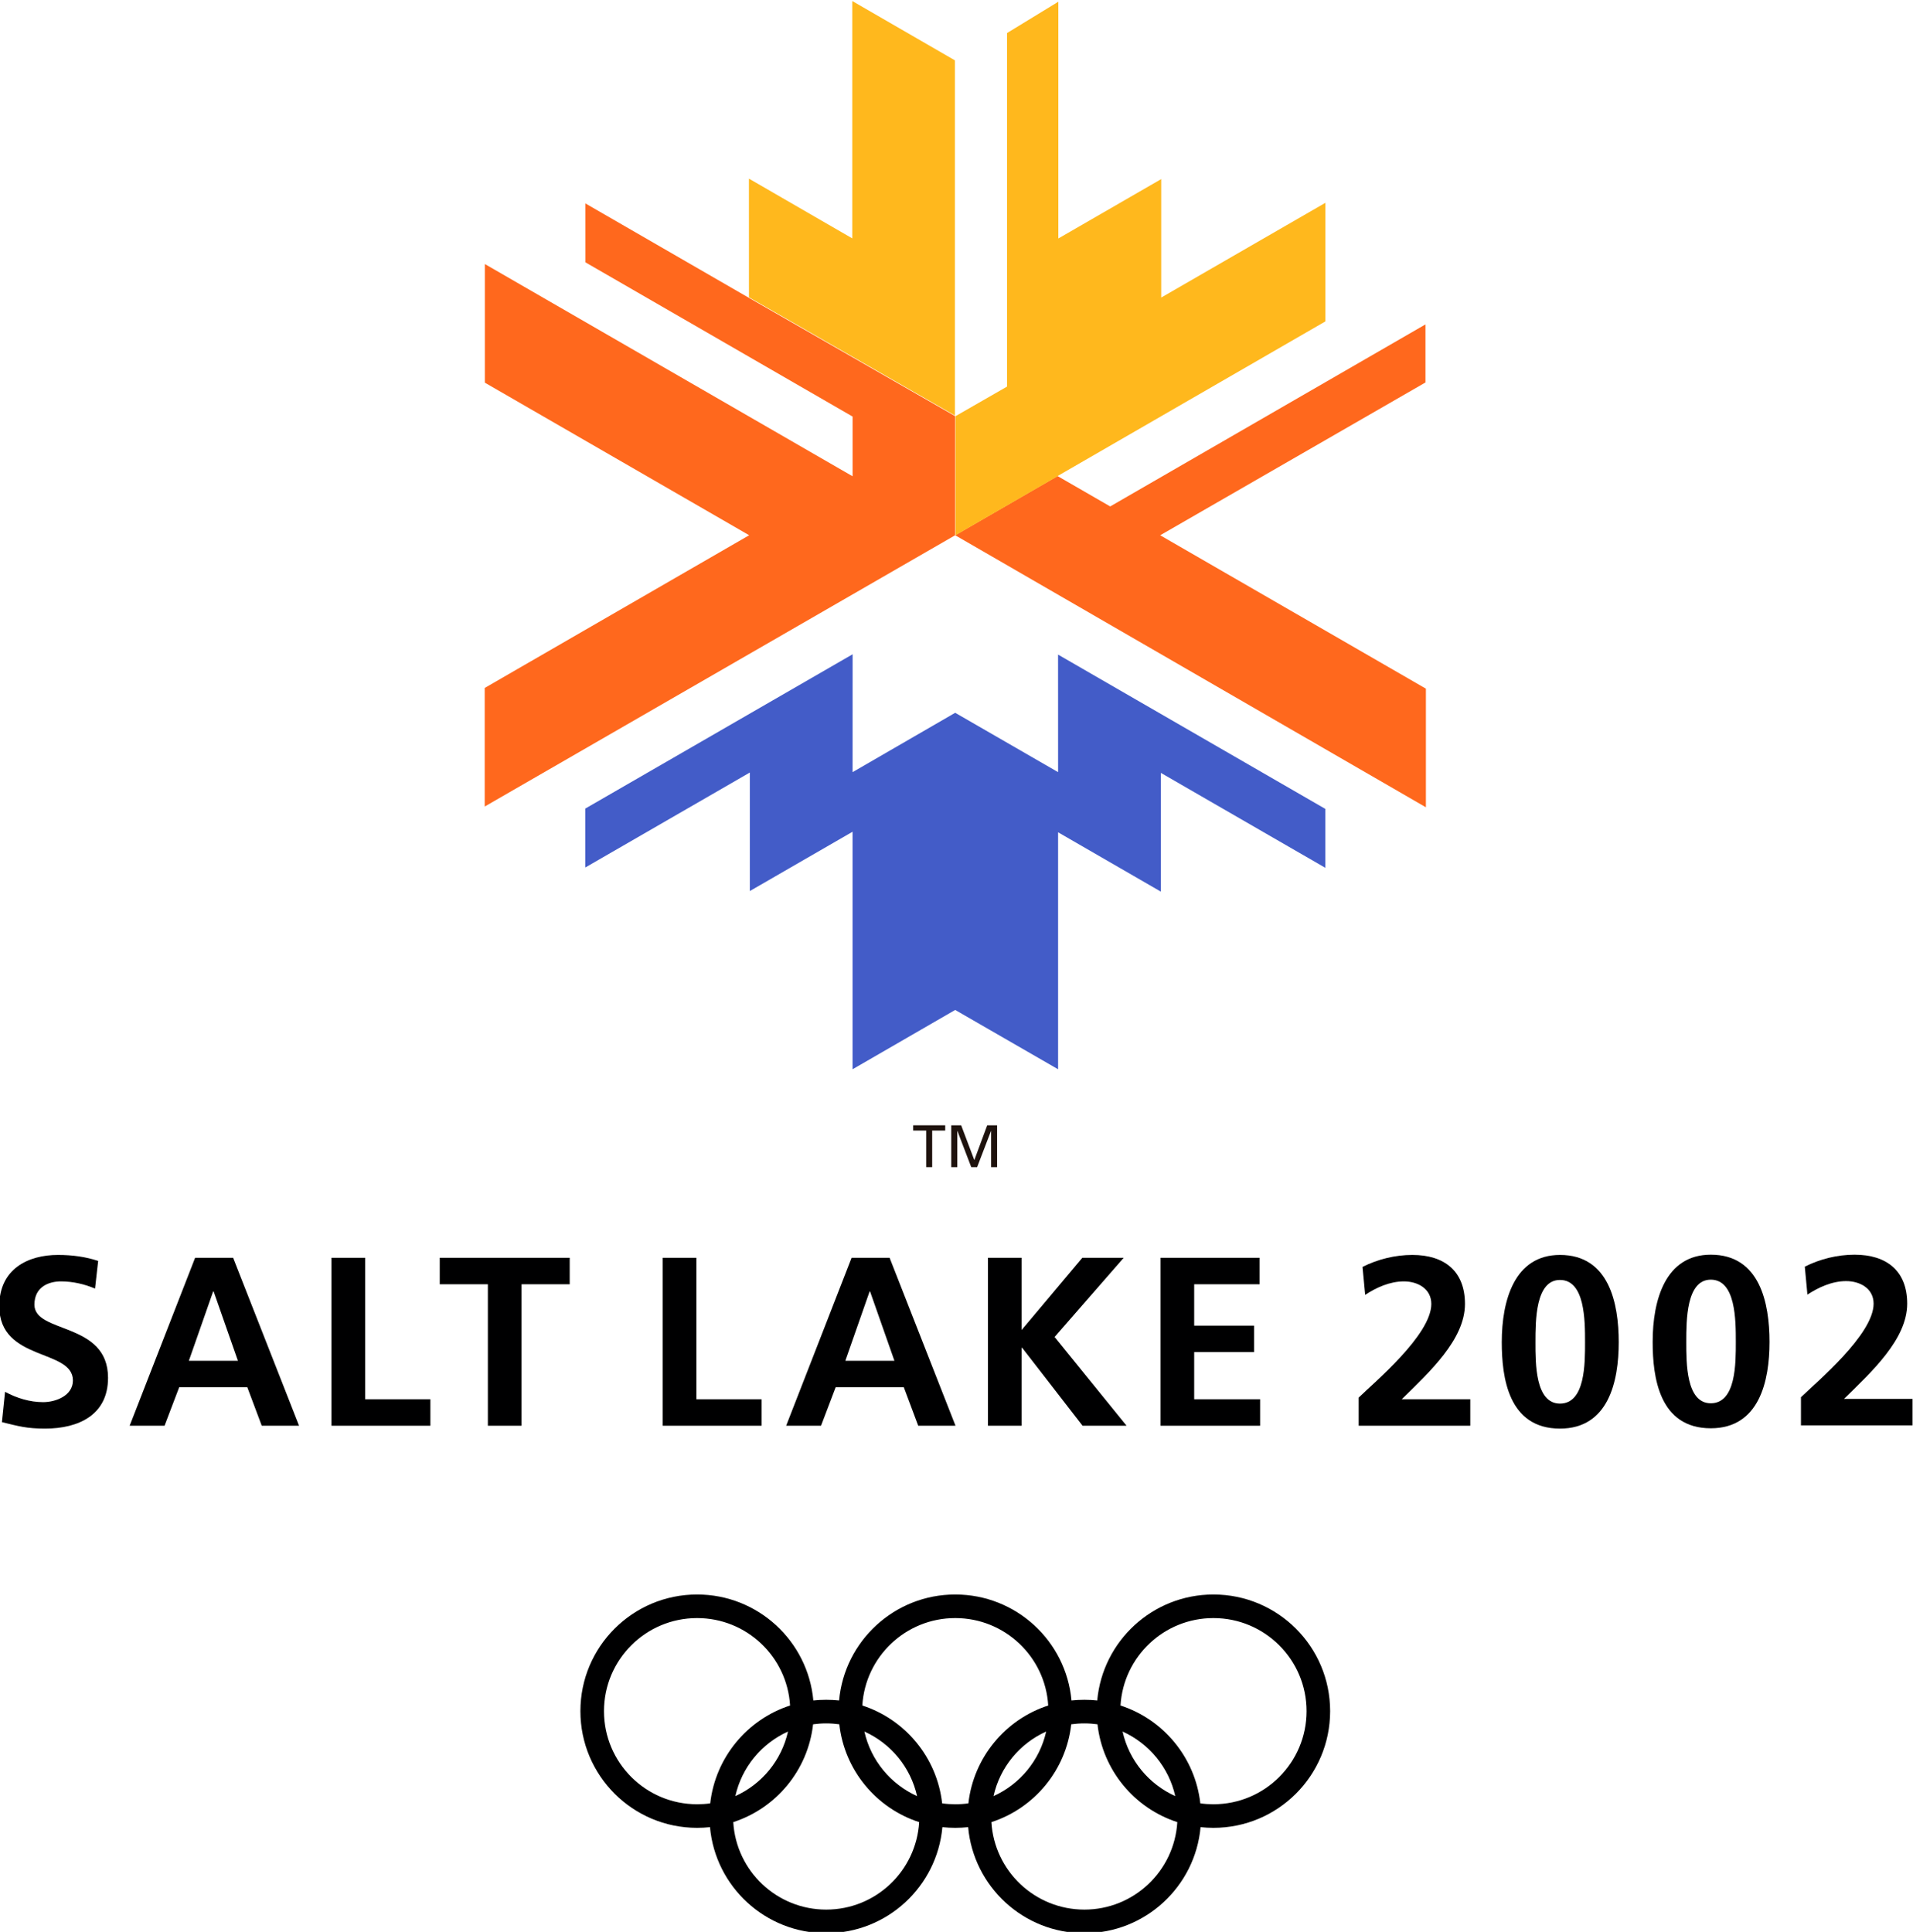
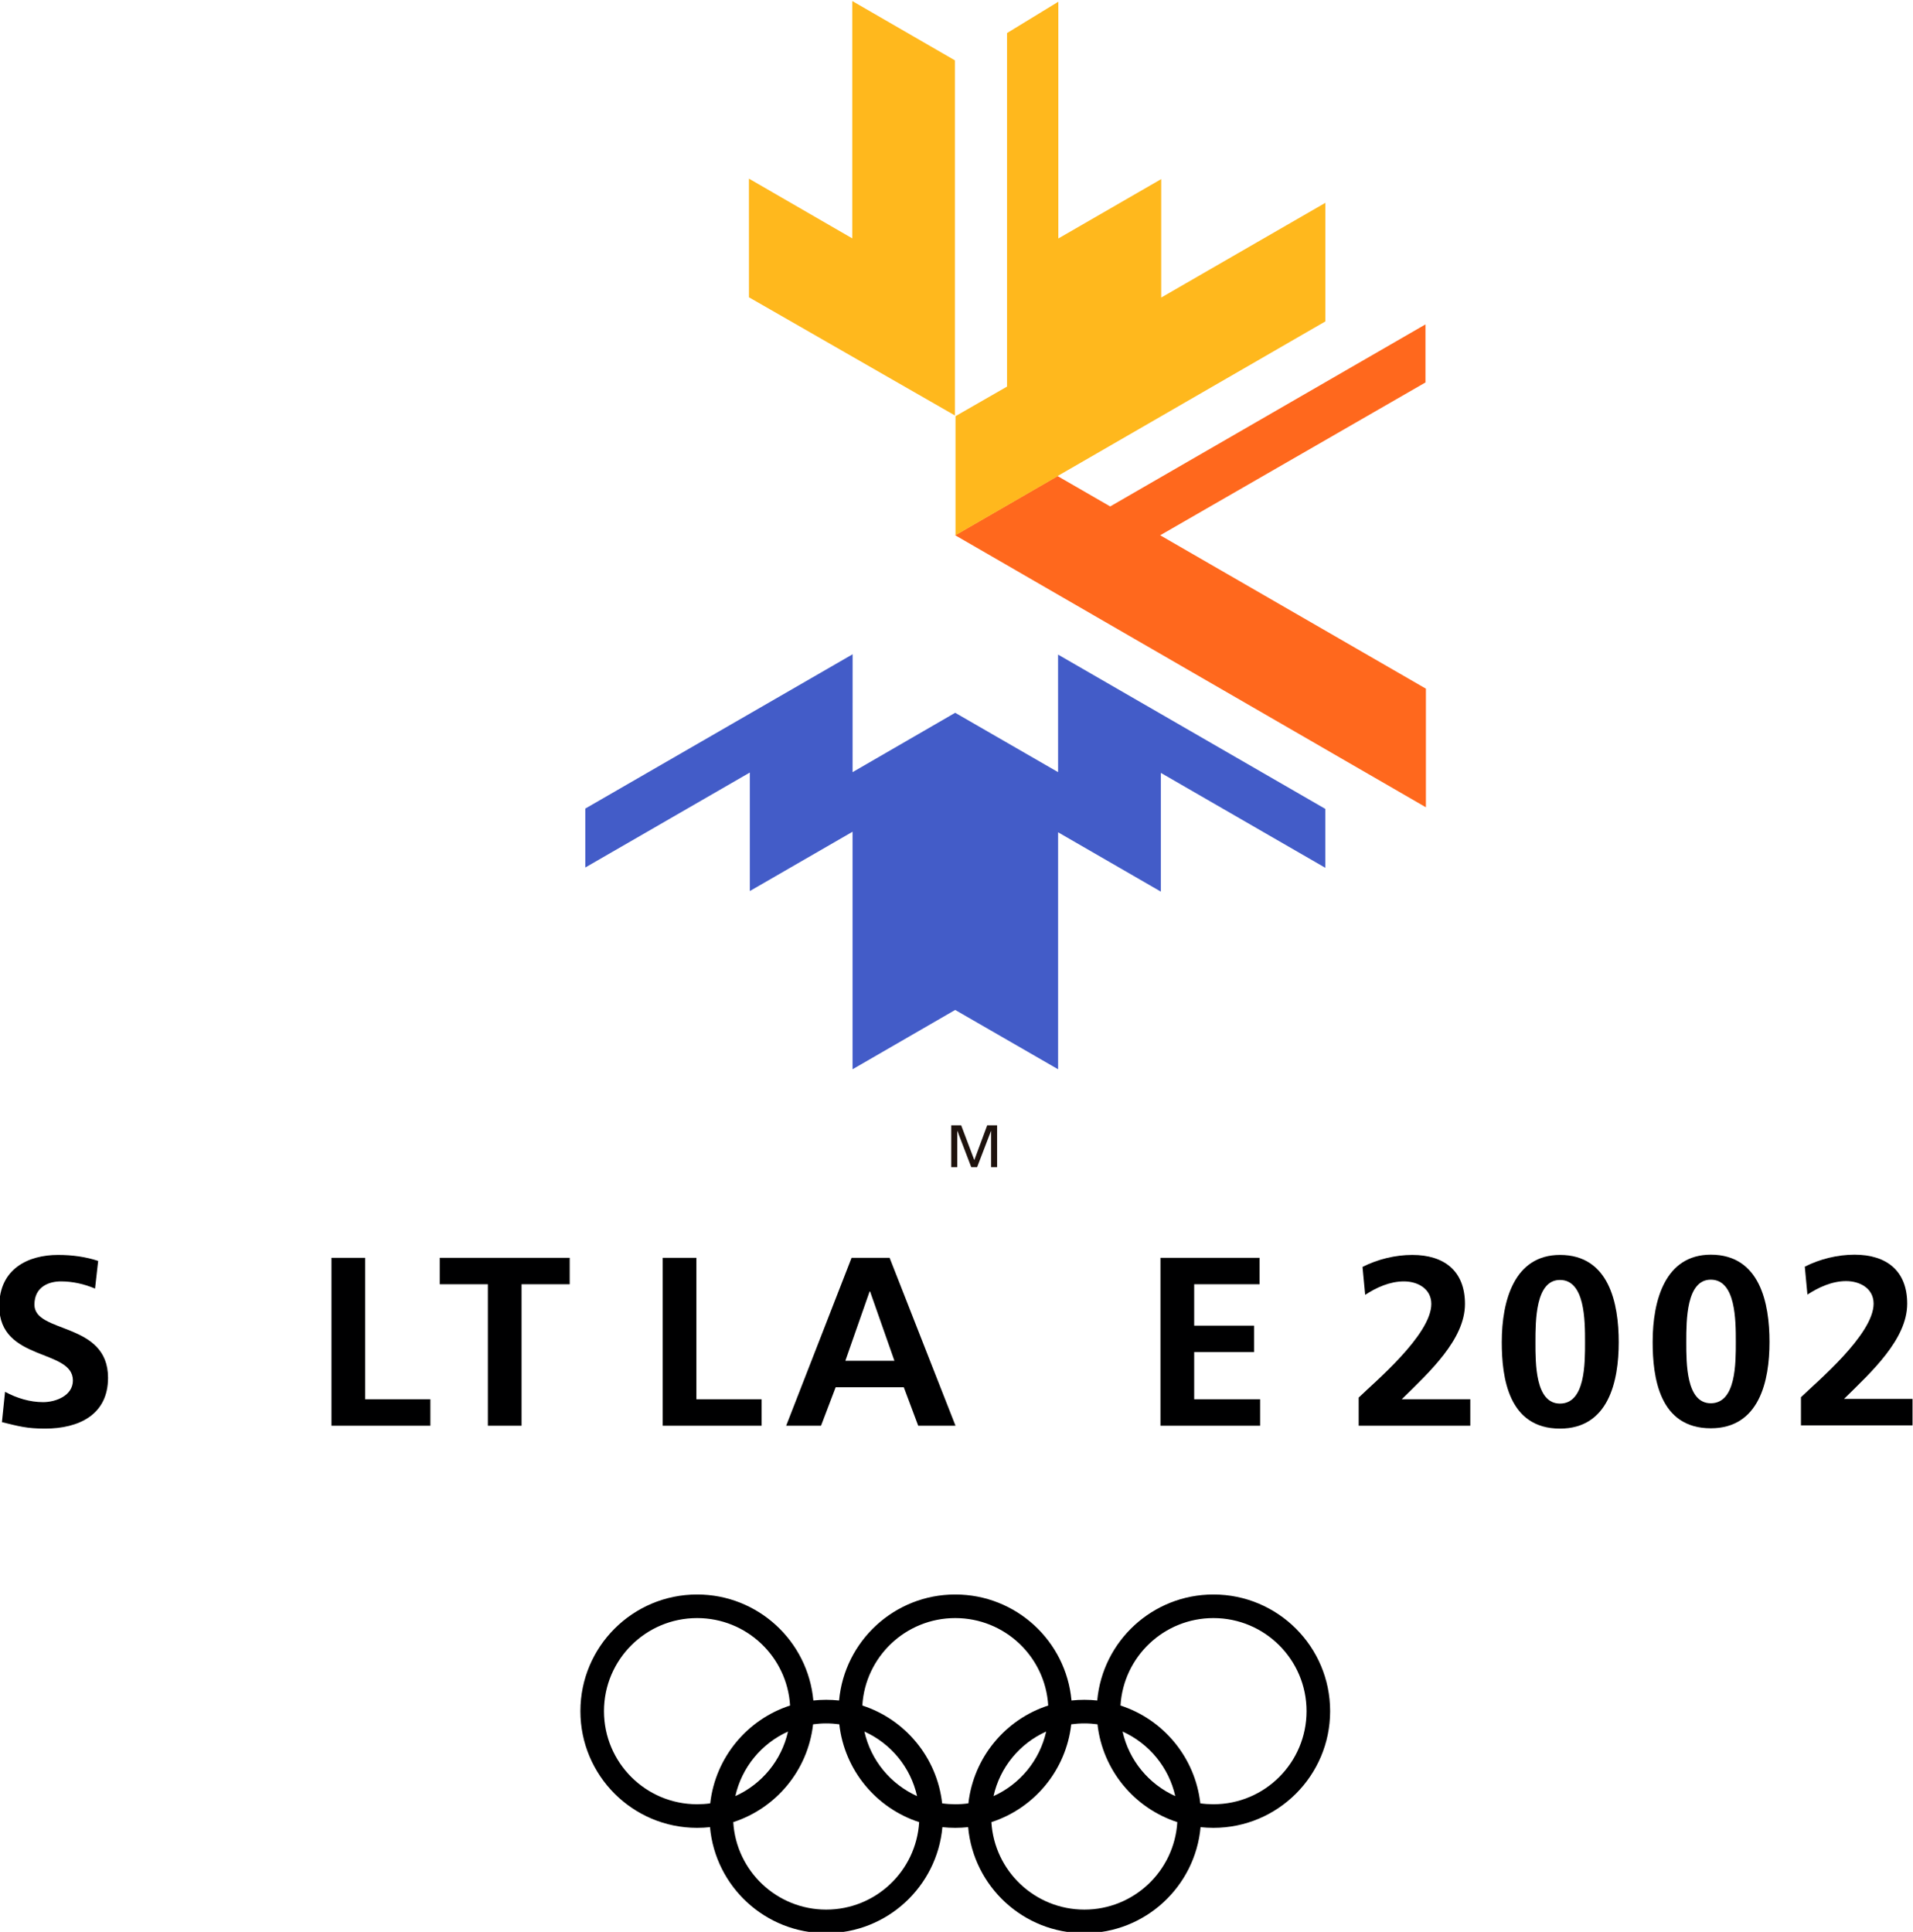
<svg xmlns="http://www.w3.org/2000/svg" xmlns:ns1="http://sodipodi.sourceforge.net/DTD/sodipodi-0.dtd" xmlns:ns2="http://www.inkscape.org/namespaces/inkscape" version="1.1" id="svg10" xml:space="preserve" width="287.144" height="290" viewBox="0 0 287.144 290" ns1:docname="2002_Winter_Olympics_logo.svg" ns2:version="0.92.4 (5da689c313, 2019-01-14)">
  <defs id="defs14">
    <clipPath clipPathUnits="userSpaceOnUse" id="clipPath26">
      <path d="M 0,1829.696 H 1668.95 V 0 H 0 Z" id="path24" ns2:connector-curvature="0" />
    </clipPath>
    <clipPath clipPathUnits="userSpaceOnUse" id="clipPath40">
      <path d="M 0,1829.696 H 1668.95 V 0 H 0 Z" id="path38" ns2:connector-curvature="0" />
    </clipPath>
    <clipPath id="clipPath4549" clipPathUnits="userSpaceOnUse">
-       <path ns2:connector-curvature="0" id="path4547" d="M 0,1829.696 H 1668.95 V 0 H 0 Z" />
-     </clipPath>
+       </clipPath>
    <clipPath id="clipPath4561" clipPathUnits="userSpaceOnUse">
      <path ns2:connector-curvature="0" id="path4559" d="M 0,1829.696 H 1668.95 V 0 H 0 Z" />
    </clipPath>
    <clipPath id="clipPath4848" clipPathUnits="userSpaceOnUse">
      <path ns2:connector-curvature="0" id="path4846" d="M 0,1829.696 H 1668.95 V 0 H 0 Z" />
    </clipPath>
    <clipPath id="clipPath4860" clipPathUnits="userSpaceOnUse">
      <path ns2:connector-curvature="0" id="path4858" d="M 0,1829.696 H 1668.95 V 0 H 0 Z" />
    </clipPath>
  </defs>
  <ns1:namedview pagecolor="#ffffff" bordercolor="#666666" borderopacity="1" objecttolerance="10" gridtolerance="10" guidetolerance="10" ns2:pageopacity="0" ns2:pageshadow="2" ns2:window-width="1920" ns2:window-height="1001" id="namedview12" showgrid="false" fit-margin-top="0" fit-margin-left="0" fit-margin-right="0" fit-margin-bottom="0" ns2:zoom="2.6496146" ns2:cx="220.15322" ns2:cy="144.99896" ns2:window-x="-9" ns2:window-y="-9" ns2:window-maximized="1" ns2:current-layer="g4840" />
  <g id="g18" ns2:groupmode="layer" ns2:label="Nagano LOGO" transform="matrix(1.333,0,0,-1.333,-503.507,1142.405)">
    <g ns2:label="SALT LAKE LOGO" id="g4541" transform="matrix(0.151,0,0,0.151,345.847,599.088)">
      <g transform="matrix(1.09,0,0,1.09,2.598,-129.275)" ns2:label="SALT LAKE LOGO" id="g4840">
        <g id="g4854">
          <g clip-path="url(#clipPath4860)" id="g4856">
            <g transform="translate(1321.961,767.564)" id="g4862">
              <path ns2:connector-curvature="0" id="path4864" style="fill:#000001;fill-opacity:1;fill-rule:nonzero;stroke:none" d="M 0,0 C 0,28.791 8.721,59.696 39.773,59.696 73.355,59.696 79.939,26.63 79.939,0 79.939,-26.655 73.036,-59.083 39.773,-59.083 4.422,-59.083 0,-24.026 0,0 m 56.896,0 c 0,14.788 0,42.598 -17.123,42.598 -16.779,0 -16.779,-27.81 -16.779,-42.598 0,-14.494 -0.122,-41.96 16.779,-41.96 17.295,0 17.123,27.466 17.123,41.96" />
            </g>
            <g transform="translate(1423.421,710.471)" id="g4866">
              <path ns2:connector-curvature="0" id="path4868" style="fill:#000001;fill-opacity:1;fill-rule:nonzero;stroke:none" d="m 0,0 v 19.26 c 10.687,10.367 49.698,42.918 49.698,63.996 0,10.515 -9.409,15.452 -18.793,15.452 -9.705,0 -18.917,-4.299 -26.483,-9.237 l -1.793,19.113 c 10.367,5.257 22.38,8.205 34.049,8.205 21.888,0 36.014,-11.03 36.014,-33.533 0,-24.37 -24.493,-46.75 -43.261,-65.151 H 76.328 V 0 H 0" />
            </g>
            <g transform="translate(1021.463,594.763)" id="g4870">
              <path ns2:connector-curvature="0" id="path4872" style="fill:#000001;fill-opacity:1;fill-rule:nonzero;stroke:none" d="m 0,0 c -41.615,0 -75.837,-31.863 -79.497,-72.521 -2.874,0.295 -5.846,0.467 -8.794,0.467 -2.997,0 -5.921,-0.172 -8.819,-0.467 C -100.796,-31.863 -134.968,0 -176.632,0 c -41.617,0 -75.788,-31.863 -79.472,-72.521 -2.9,0.295 -5.848,0.467 -8.82,0.467 -2.973,0 -5.921,-0.172 -8.796,-0.467 C -277.429,-31.863 -311.601,0 -353.242,0 c -44.096,0 -79.841,-35.72 -79.841,-79.817 0,-44.097 35.745,-79.841 79.841,-79.841 2.974,0 5.922,0.172 8.82,0.467 3.66,-40.658 37.858,-72.545 79.498,-72.545 41.64,0 75.812,31.887 79.496,72.545 2.9,-0.295 5.848,-0.467 8.796,-0.467 2.997,0 5.919,0.172 8.82,0.467 3.683,-40.658 37.855,-72.545 79.521,-72.545 41.615,0 75.812,31.887 79.496,72.545 2.875,-0.295 5.823,-0.467 8.795,-0.467 44.098,0 79.842,35.744 79.842,79.841 C 79.842,-35.72 44.098,0 0,0 m -416.943,-79.817 c 0,35.179 28.522,63.676 63.701,63.676 33.903,0 61.589,-26.433 63.603,-59.819 -29.234,-9.482 -51.073,-35.475 -54.636,-66.944 -2.898,-0.417 -5.92,-0.614 -8.967,-0.614 -35.179,0 -63.701,28.497 -63.701,63.701 m 125.88,-13.954 c -4.398,-19.776 -17.983,-36.039 -36.015,-44.17 4.398,19.751 17.982,36.039 36.015,44.17 m 26.139,-121.825 c -33.878,0 -61.589,26.458 -63.578,59.844 29.258,9.482 51.073,35.425 54.611,66.943 2.948,0.394 5.92,0.615 8.967,0.615 3.045,0 6.043,-0.221 8.966,-0.615 3.538,-31.518 25.376,-57.461 54.636,-66.943 -2.015,-33.386 -29.7,-59.844 -63.602,-59.844 m 26.138,121.825 c 18.056,-8.131 31.617,-24.419 36.04,-44.17 -18.058,8.131 -31.642,24.394 -36.04,44.17 m 53.187,-49.133 c -3.513,31.469 -25.354,57.462 -54.611,66.944 2.013,33.386 29.7,59.819 63.578,59.819 33.902,0 61.612,-26.433 63.603,-59.819 -29.259,-9.482 -51.075,-35.475 -54.613,-66.944 -2.922,-0.417 -5.92,-0.614 -8.99,-0.614 -3.021,0 -6.019,0.197 -8.967,0.614 m 71.168,49.133 c -4.421,-19.776 -17.982,-36.039 -36.014,-44.17 4.373,19.751 17.959,36.039 36.014,44.17 m 26.14,-121.825 c -33.878,0 -61.612,26.458 -63.604,59.844 29.26,9.482 51.075,35.425 54.612,66.943 2.924,0.394 5.945,0.615 8.992,0.615 3.021,0 6.019,-0.221 8.967,-0.615 3.512,-31.518 25.352,-57.461 54.611,-66.943 -2.015,-33.386 -29.701,-59.844 -63.578,-59.844 m 26.138,121.825 c 18.032,-8.131 31.618,-24.419 36.04,-44.17 -18.057,8.131 -31.642,24.394 -36.04,44.17 M 0,-143.518 c -3.046,0 -6.019,0.197 -8.966,0.614 -3.537,31.469 -25.352,57.462 -54.611,66.944 2.014,33.386 29.7,59.819 63.577,59.819 35.18,0 63.702,-28.497 63.702,-63.676 0,-35.204 -28.522,-63.701 -63.702,-63.701" />
            </g>
            <g transform="translate(256.315,804.044)" id="g4874">
              <path ns2:connector-curvature="0" id="path4876" style="fill:#000001;fill-opacity:1;fill-rule:nonzero;stroke:none" d="m 0,0 c -7.248,3.12 -15.306,4.938 -23.364,4.938 -7.886,0 -18.105,-3.439 -18.105,-15.944 0,-19.947 50.362,-11.546 50.362,-50.042 0,-25.205 -19.899,-34.736 -43.114,-34.736 -12.506,0 -18.106,1.645 -29.48,4.422 l 2.137,20.758 c 7.91,-4.299 16.976,-7.075 26.016,-7.075 8.72,0 20.414,4.447 20.414,14.814 0,21.888 -50.385,12.823 -50.385,50.852 0,25.672 19.923,35.057 40.165,35.057 9.877,0 19.113,-1.302 27.491,-4.103 L 0,0" />
            </g>
            <g transform="translate(324.782,825.122)" id="g4878">
-               <path ns2:connector-curvature="0" id="path4880" style="fill:#000001;fill-opacity:1;fill-rule:nonzero;stroke:none" d="M 0,0 H 26.016 L 71.12,-114.897 H 45.596 l -9.877,26.335 h -46.602 l -10.024,-26.335 H -44.785 Z M 12.676,-23.043 H 12.333 L -4.275,-70.456 h 33.559 z" />
-             </g>
+               </g>
            <g transform="translate(418.085,825.122)" id="g4882">
              <path ns2:connector-curvature="0" id="path4884" style="fill:#000001;fill-opacity:1;fill-rule:nonzero;stroke:none" d="m 0,0 h 23.069 v -96.792 h 44.588 v -18.105 H 0 Z" />
            </g>
            <g transform="translate(525.073,807.017)" id="g4886">
              <path ns2:connector-curvature="0" id="path4888" style="fill:#000001;fill-opacity:1;fill-rule:nonzero;stroke:none" d="M 0,0 H -32.92 V 18.105 H 55.987 V 0 H 23.043 V -96.792 H 0 Z" />
            </g>
            <g transform="translate(644.687,825.122)" id="g4890">
              <path ns2:connector-curvature="0" id="path4892" style="fill:#000001;fill-opacity:1;fill-rule:nonzero;stroke:none" d="m 0,0 h 23.044 v -96.792 h 44.613 v -18.105 H 0 Z" />
            </g>
            <g transform="translate(773.907,825.122)" id="g4894">
              <path ns2:connector-curvature="0" id="path4896" style="fill:#000001;fill-opacity:1;fill-rule:nonzero;stroke:none" d="M 0,0 H 26.016 L 71.095,-114.897 H 45.596 l -9.877,26.335 h -46.602 l -10.024,-26.335 H -44.759 Z M 12.652,-23.043 H 12.333 L -4.275,-70.456 h 33.583 z" />
            </g>
            <g transform="translate(867.211,825.122)" id="g4898">
-               <path ns2:connector-curvature="0" id="path4900" style="fill:#000001;fill-opacity:1;fill-rule:nonzero;stroke:none" d="M 0,0 H 23.043 V -49.378 L 64.535,0 H 92.86 L 45.595,-54.169 94.826,-114.897 H 64.708 l -41.321,53.334 h -0.344 v -53.334 H 0 Z" />
-             </g>
+               </g>
            <g transform="translate(985.229,825.122)" id="g4902">
              <path ns2:connector-curvature="0" id="path4904" style="fill:#000001;fill-opacity:1;fill-rule:nonzero;stroke:none" d="M 0,0 H 67.827 V -18.105 H 23.067 V -46.431 H 64.02 V -64.512 H 23.067 v -32.28 h 45.105 v -18.105 H 0 Z" />
            </g>
            <g transform="translate(1120.835,710.225)" id="g4906">
              <path ns2:connector-curvature="0" id="path4908" style="fill:#000001;fill-opacity:1;fill-rule:nonzero;stroke:none" d="m 0,0 v 19.26 c 10.687,10.392 49.698,42.968 49.698,64.046 0,10.513 -9.408,15.452 -18.744,15.452 -9.753,0 -18.966,-4.275 -26.508,-9.213 l -1.817,19.113 c 10.366,5.257 22.38,8.205 34.073,8.205 21.89,0 36.015,-11.03 36.015,-33.557 C 72.717,58.936 48.2,36.53 29.455,18.105 H 76.353 V 0 H 0" />
            </g>
            <g transform="translate(1218.732,767.367)" id="g4910">
              <path ns2:connector-curvature="0" id="path4912" style="fill:#000001;fill-opacity:1;fill-rule:nonzero;stroke:none" d="M 0,0 C 0,28.792 8.746,59.722 39.822,59.722 73.404,59.722 80.014,26.655 80.014,0 80.014,-26.703 73.085,-59.106 39.822,-59.106 4.471,-59.106 0,-24.051 0,0 m 56.97,0 c 0,14.789 0,42.599 -17.148,42.599 -16.778,0 -16.778,-27.81 -16.778,-42.599 0,-14.494 -0.173,-41.984 16.778,-41.984 17.32,0 17.148,27.49 17.148,41.984" />
            </g>
            <g transform="translate(1097.988,1132.278)" id="g4914">
              <path ns2:connector-curvature="0" id="path4916" style="fill:#435cc8;fill-opacity:1;fill-rule:nonzero;stroke:none" d="m 0,0 -182.824,105.563 0.025,-80.431 -70.408,40.608 -70.187,-40.608 0.024,80.652 L -506.268,0.197 v -40.314 l 112.565,64.978 v -81.093 l 70.286,40.583 v -162.507 l 70.21,40.584 70.408,-40.584 v 162.139 l 70.309,-40.608 V 24.616 L 0,-40.313 Z" />
            </g>
            <g transform="translate(703.917,1481.785)" id="g4918">
-               <path ns2:connector-curvature="0" id="path4920" style="fill:#ff681d;fill-opacity:1;fill-rule:nonzero;stroke:none" d="m 0,0 -112.097,64.733 0.024,-40.314 182.751,-105.513 v -40.854 L -180.908,23.265 V -57.903 L -0.073,-162.286 -181.005,-266.768 v -81.143 l 321.87,185.625 v 81.462 z" />
-             </g>
+               </g>
            <g transform="translate(985.031,1319.475)" id="g4922">
              <path ns2:connector-curvature="0" id="path4924" style="fill:#ff681d;fill-opacity:1;fill-rule:nonzero;stroke:none" d="m 0,0 181.497,104.556 v 39.723 L -34.196,19.727 -70.211,40.51 -140.25,0.025 181.793,-186.116 v 81.168 z" />
            </g>
            <g transform="translate(844.585,1644.416)" id="g4926">
              <path ns2:connector-curvature="0" id="path4928" style="fill:#ffb81d;fill-opacity:1;fill-rule:nonzero;stroke:none" d="m 0,0 -70.212,40.583 v -162.384 l -70.702,40.879 0.025,-81.192 L 0,-242.963 Z" />
            </g>
            <g transform="translate(914.943,1360.059)" id="g4930">
              <path ns2:connector-curvature="0" id="path4932" style="fill:#ffb81d;fill-opacity:1;fill-rule:nonzero;stroke:none" d="m 0,0 183.094,105.734 v 81.143 L 70.801,122.071 v 81.045 L 0.417,162.483 V 324.475 L -34.688,303.028 V 61.146 L -69.941,40.903 V -40.559 L 0.123,-0.074 Z" />
            </g>
            <g transform="translate(824.951,912.184)" id="g4934">
-               <path ns2:connector-curvature="0" id="path4936" style="fill:#1e120d;fill-opacity:1;fill-rule:nonzero;stroke:none" d="M 0,0 H -8.915 V 3.593 H 13.013 V 0 H 4.098 V -25.037 H 0 Z" />
-             </g>
+               </g>
            <g transform="translate(842.102,915.778)" id="g4938">
              <path ns2:connector-curvature="0" id="path4940" style="fill:#1e120d;fill-opacity:1;fill-rule:nonzero;stroke:none" d="M 0,0 H 6.778 L 15.771,-23.793 24.59,0 h 6.778 V -28.63 H 27.251 V -3.846 H 27.193 L 17.694,-28.63 h -4.02 L 4.195,-3.846 H 4.098 V -28.63 H 0 Z" />
            </g>
          </g>
        </g>
      </g>
    </g>
  </g>
</svg>